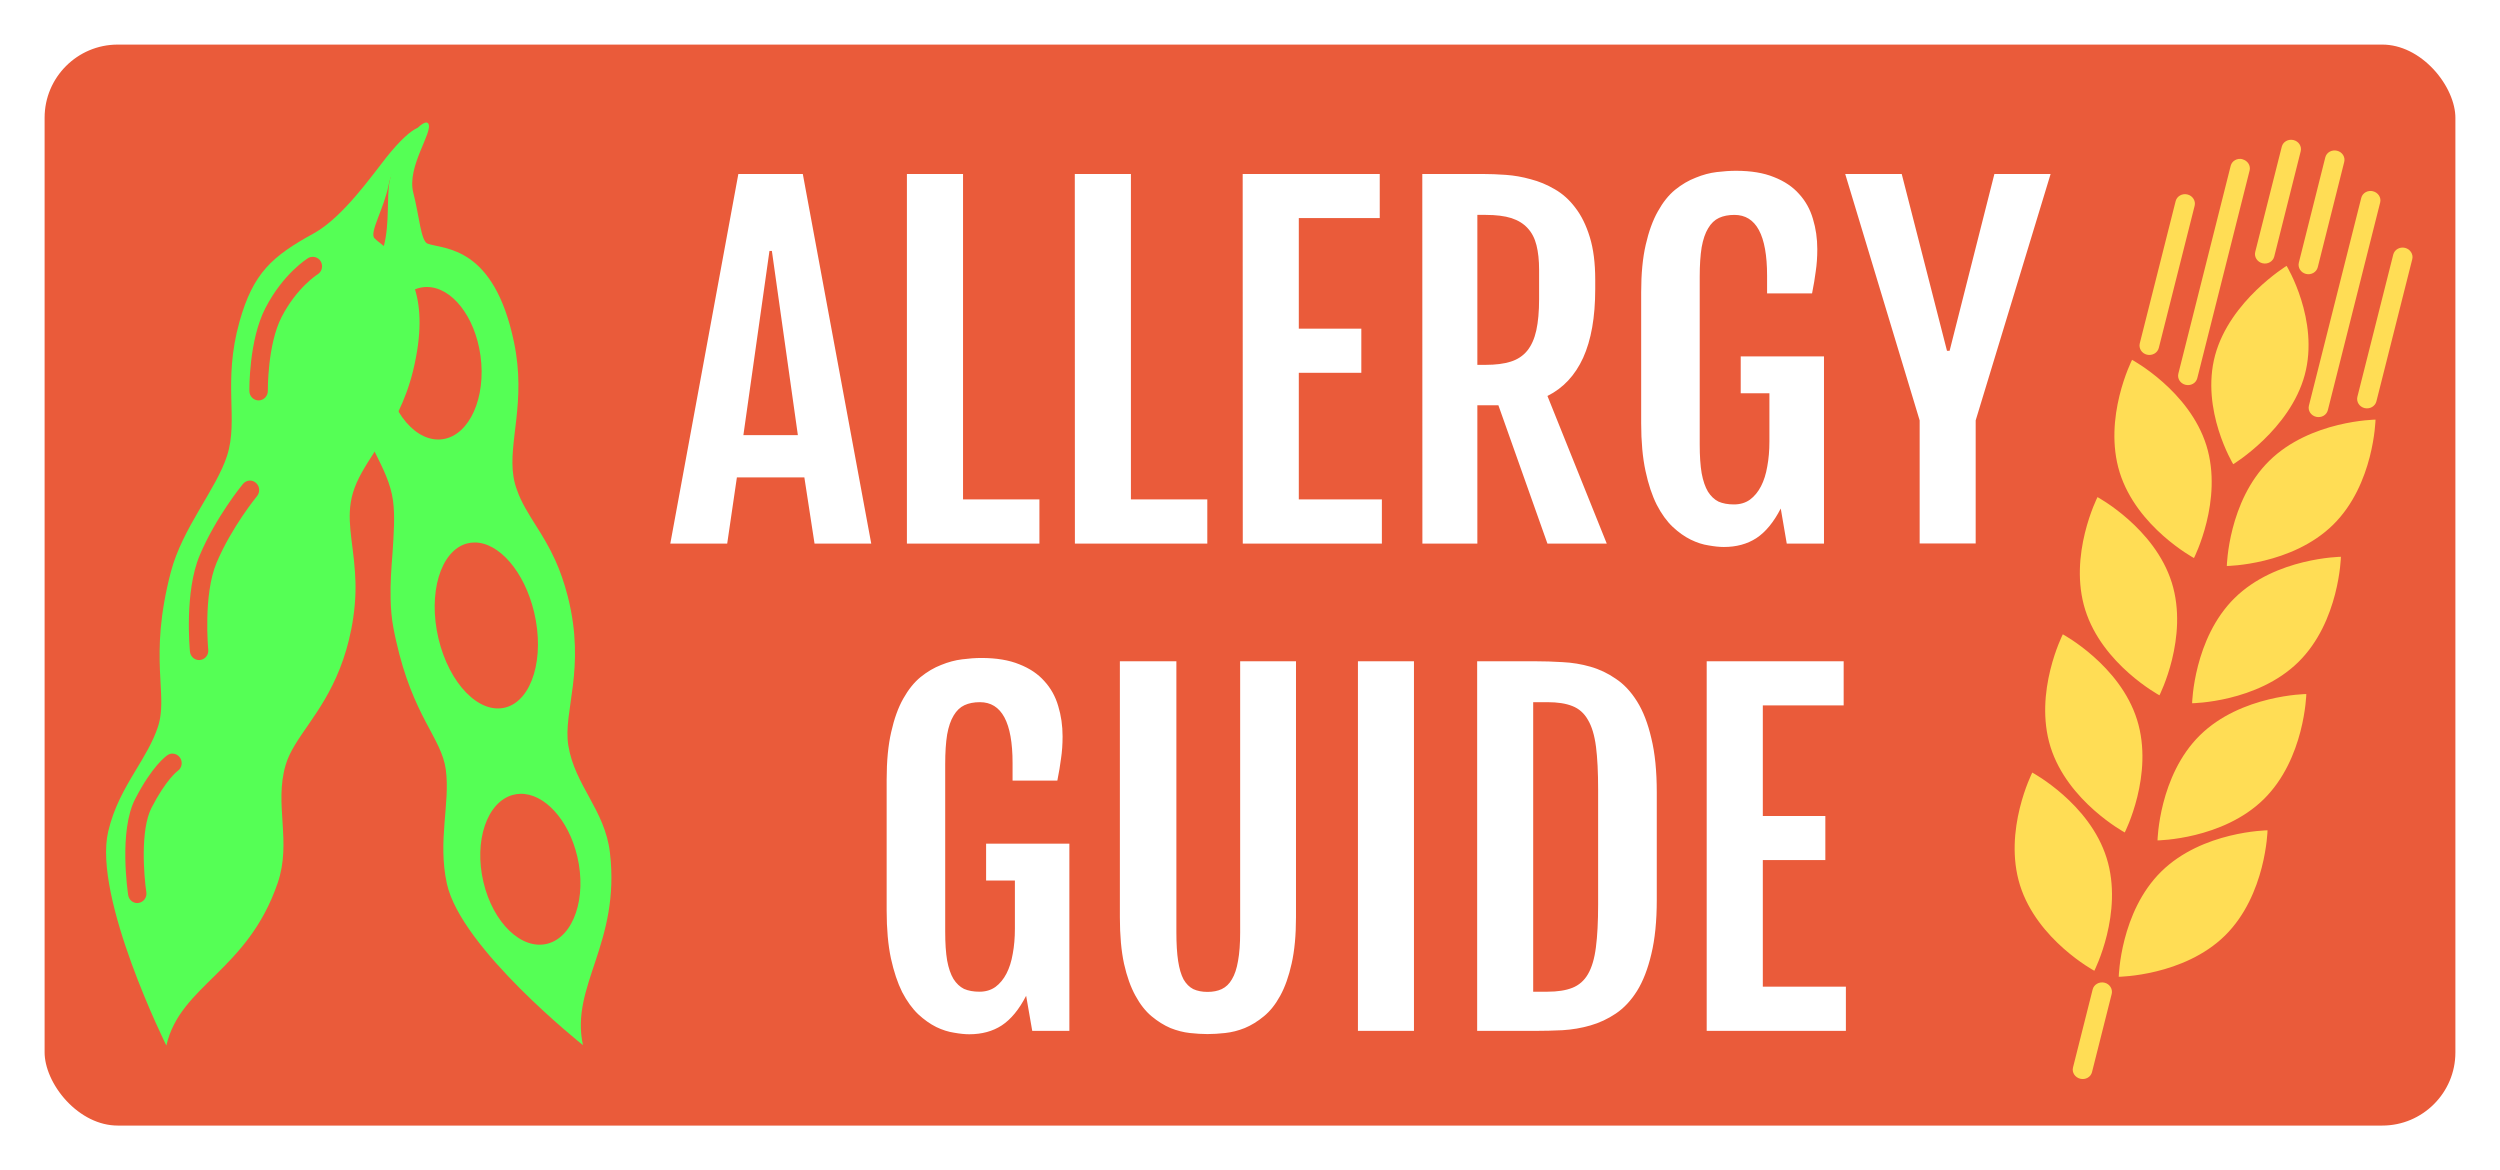
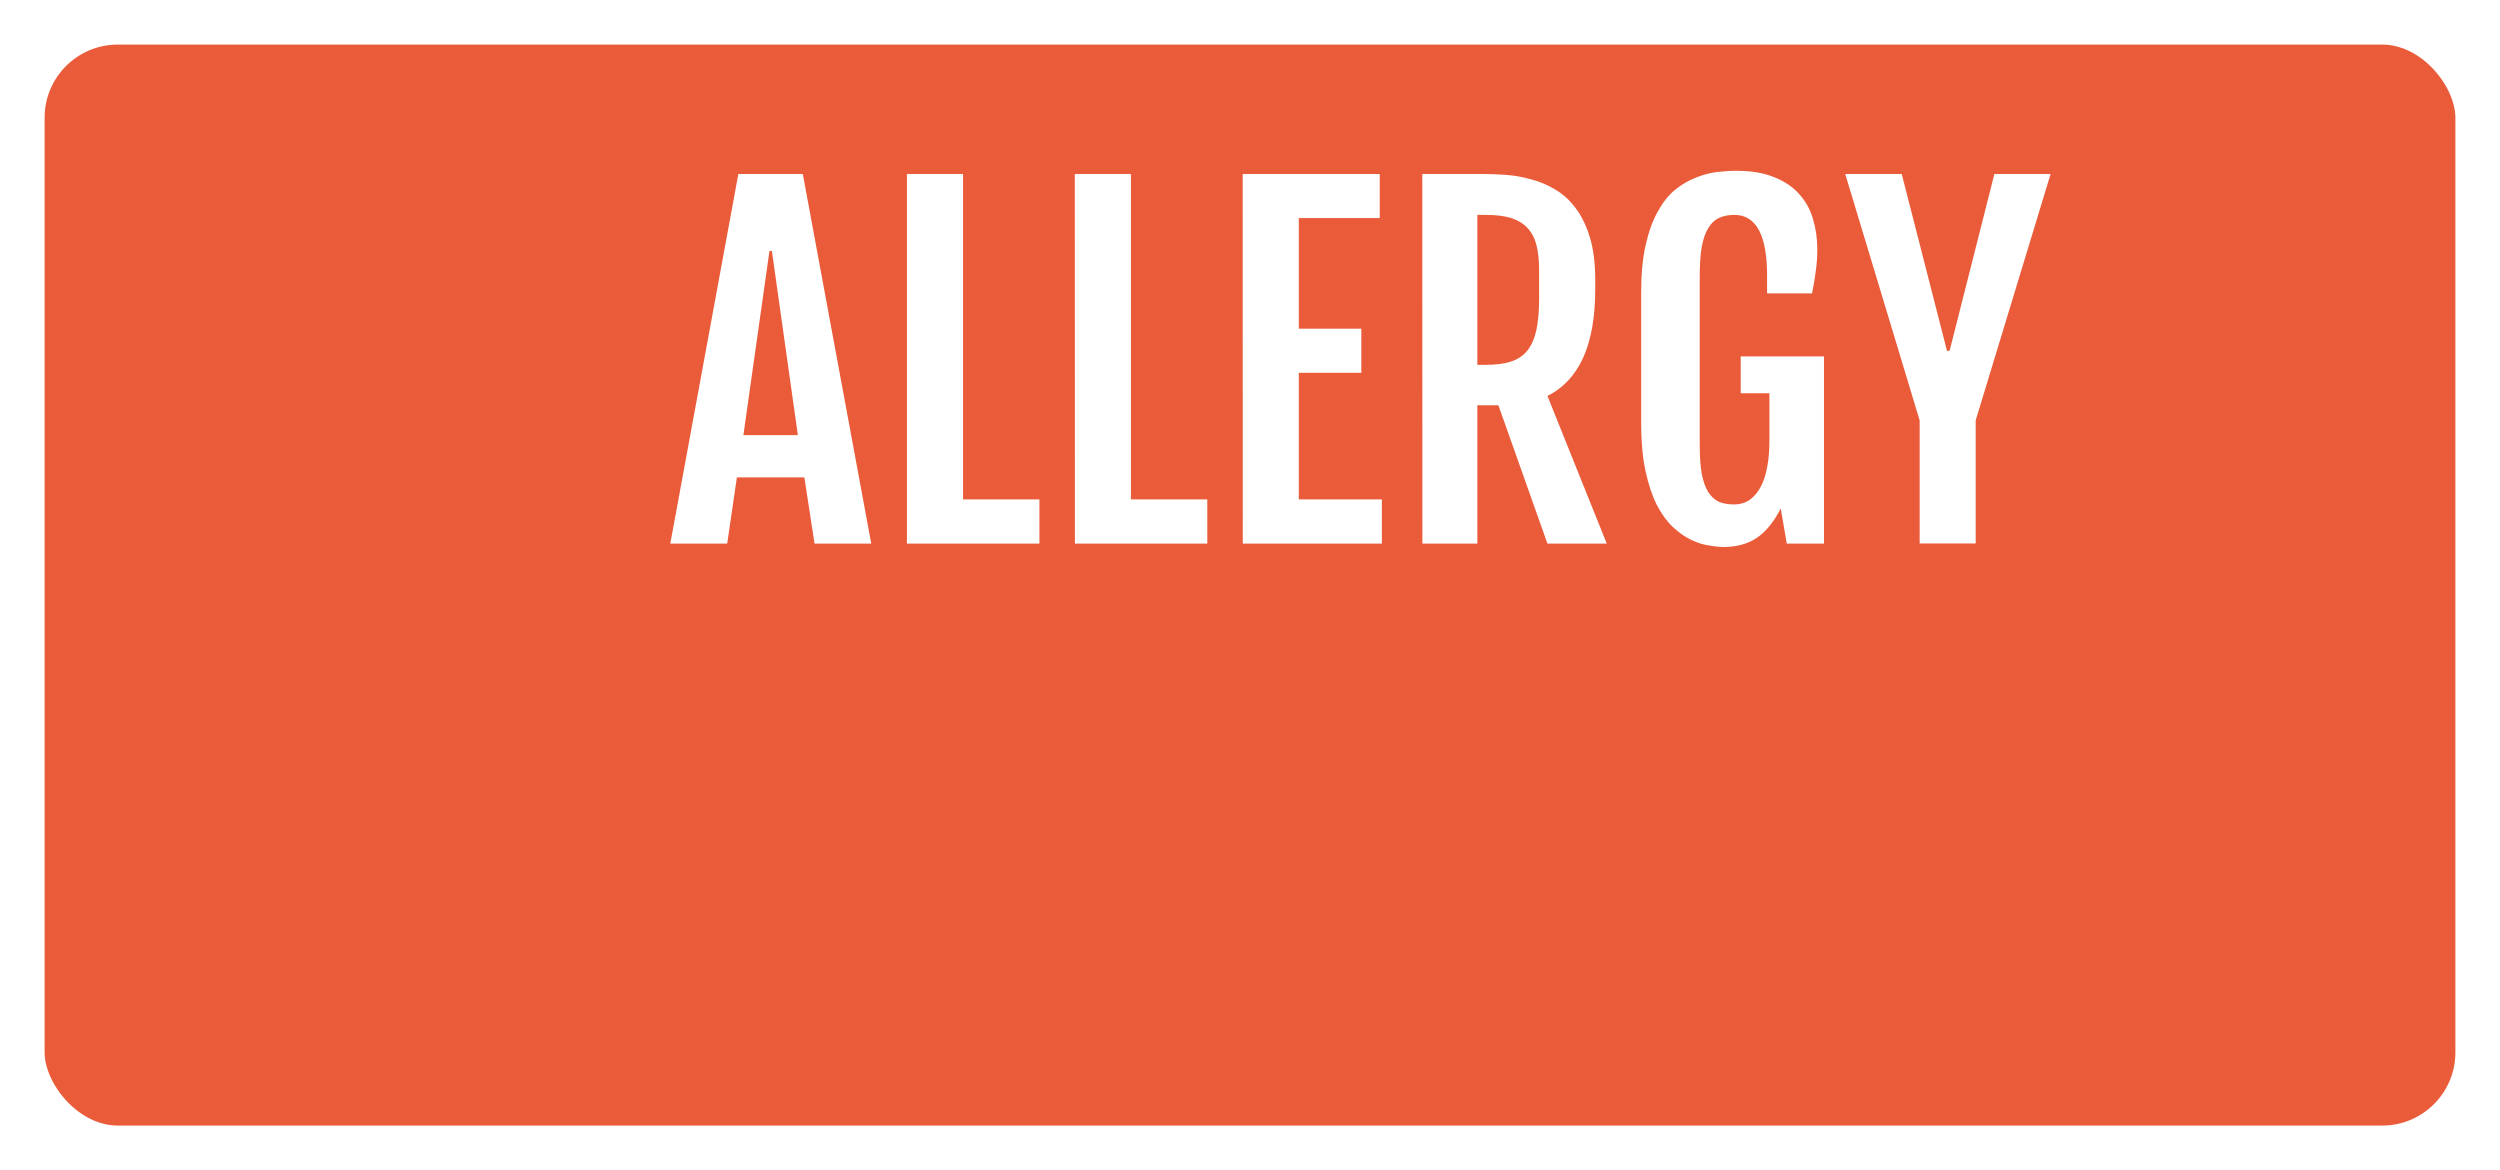
<svg xmlns="http://www.w3.org/2000/svg" xmlns:ns1="http://www.inkscape.org/namespaces/inkscape" xmlns:ns2="http://sodipodi.sourceforge.net/DTD/sodipodi-0.dtd" width="97.476" height="45.625" viewBox="0 0 25.791 12.072" version="1.1" id="svg1" xml:space="preserve" ns1:version="1.3.2 (091e20e, 2023-11-25)" ns2:docname="Allergy-Guide-Button.svg">
  <ns2:namedview id="namedview1" pagecolor="#ffffff" bordercolor="#666666" borderopacity="1.0" ns1:showpageshadow="2" ns1:pageopacity="0.0" ns1:pagecheckerboard="true" ns1:deskcolor="#d1d1d1" ns1:document-units="mm" ns1:zoom="4.8600863" ns1:cx="54.731538" ns1:cy="42.694715" ns1:window-width="1280" ns1:window-height="694" ns1:window-x="0" ns1:window-y="25" ns1:window-maximized="0" ns1:current-layer="text1" />
  <defs id="defs1">
    <filter style="color-interpolation-filters:sRGB" ns1:label="Drop Shadow" id="filter9" x="-0.067" y="-0.108" width="1.163" height="1.26">
      <feFlood result="flood" in="SourceGraphic" flood-opacity="0.4" flood-color="rgb(0,0,0)" id="feFlood8" />
      <feGaussianBlur result="blur" in="SourceGraphic" stdDeviation="0.2" id="feGaussianBlur8" />
      <feOffset result="offset" in="blur" dx="0.2" dy="0.2" id="feOffset8" />
      <feComposite result="comp1" operator="in" in="flood" in2="offset" id="feComposite8" />
      <feComposite result="fbSourceGraphic" operator="over" in="SourceGraphic" in2="comp1" id="feComposite9" />
      <feColorMatrix result="fbSourceGraphicAlpha" in="fbSourceGraphic" values="0 0 0 -1 0 0 0 0 -1 0 0 0 0 -1 0 0 0 0 1 0" id="feColorMatrix9" />
      <feFlood id="feFlood9" result="flood" in="fbSourceGraphic" flood-opacity="0.4" flood-color="rgb(0,0,0)" />
      <feGaussianBlur id="feGaussianBlur9" result="blur" in="fbSourceGraphic" stdDeviation="0.2" />
      <feOffset id="feOffset9" result="offset" in="blur" dx="0.2" dy="0.2" />
      <feComposite id="feComposite10" result="comp1" operator="in" in="flood" in2="offset" />
      <feComposite id="feComposite11" result="comp2" operator="over" in="fbSourceGraphic" in2="comp1" />
    </filter>
    <filter style="color-interpolation-filters:sRGB" ns1:label="Drop Shadow" id="filter13" x="-0.117" y="-0.05" width="1.283" height="1.12">
      <feFlood result="flood" in="SourceGraphic" flood-opacity="0.859" flood-color="rgb(0,0,0)" id="feFlood11" />
      <feGaussianBlur result="blur" in="SourceGraphic" stdDeviation="0.2" id="feGaussianBlur11" />
      <feOffset result="offset" in="blur" dx="0.2" dy="0.2" id="feOffset11" />
      <feComposite result="comp1" operator="in" in="flood" in2="offset" id="feComposite12" />
      <feComposite result="comp2" operator="over" in="SourceGraphic" in2="comp1" id="feComposite13" />
    </filter>
    <filter style="color-interpolation-filters:sRGB" ns1:label="Drop Shadow" id="filter17" x="-0.018" y="-0.01" width="1.047" height="1.026">
      <feFlood result="flood" in="SourceGraphic" flood-opacity="0.859" flood-color="rgb(0,0,0)" id="feFlood16" />
      <feGaussianBlur result="blur" in="SourceGraphic" stdDeviation="0.2" id="feGaussianBlur16" />
      <feOffset result="offset" in="blur" dx="0.3" dy="0.3" id="feOffset16" />
      <feComposite result="comp1" operator="in" in="flood" in2="offset" id="feComposite16" />
      <feComposite result="comp2" operator="over" in="SourceGraphic" in2="comp1" id="feComposite17" />
    </filter>
  </defs>
  <g ns1:label="Layer 1" ns1:groupmode="layer" id="layer1" transform="translate(8.35,0.679)">
    <rect style="fill:#ea5b3a;fill-opacity:1;stroke:#ffffff;stroke-width:0.46;stroke-linecap:round;stroke-linejoin:round;stroke-dasharray:none;stroke-opacity:1" id="rect17" width="25.331" height="11.612" x="-8.12" y="-0.449" rx="0.985" />
    <g id="text1" style="font-size:4.572px;line-height:5.027px;font-family:'Fjalla One';-inkscape-font-specification:'Fjalla One, Normal';fill:#ffffff;stroke-width:0.265;filter:url(#filter9)" aria-label="ALLERGY&#10;GUIDE">
      <path style="text-align:center;text-anchor:middle" d="m -1.133,0.716 h 0.665 L 0.238,4.529 H -0.347 L -0.452,3.846 H -1.148 l -0.1,0.683 h -0.587 z M -0.519,3.41 -0.787,1.51 h -0.025 L -1.081,3.41 Z M 0.606,0.716 H 1.185 V 4.073 H 1.973 V 4.529 H 0.606 Z m 1.732,0 H 2.917 V 4.073 H 3.705 V 4.529 H 2.339 Z m 1.732,0 H 5.484 V 1.171 H 4.649 V 2.312 H 5.294 V 2.767 H 4.649 v 1.306 h 0.857 V 4.529 H 4.071 Z m 1.853,0 h 0.627 q 0.107,0 0.234,0.009 0.129,0.009 0.257,0.045 0.129,0.033 0.248,0.103 0.121,0.069 0.212,0.19 0.094,0.121 0.15,0.304 0.056,0.181 0.056,0.44 v 0.096 q 0,0.435 -0.125,0.71 -0.125,0.272 -0.368,0.393 L 7.826,4.529 H 7.214 L 6.708,3.102 H 6.491 V 4.529 H 5.924 Z M 6.578,2.685 q 0.152,0 0.257,-0.033 0.105,-0.033 0.17,-0.112 0.065,-0.08 0.094,-0.21 0.029,-0.132 0.029,-0.324 V 1.705 q 0,-0.147 -0.027,-0.254 Q 7.074,1.343 7.009,1.274 6.946,1.205 6.842,1.171 6.737,1.138 6.578,1.138 H 6.491 V 2.685 Z M 9.034,4.564 q -0.067,0 -0.156,-0.016 Q 8.788,4.535 8.692,4.488 8.598,4.442 8.507,4.357 8.415,4.27 8.342,4.129 8.27,3.986 8.226,3.781 8.181,3.573 8.181,3.287 V 1.937 q 0,-0.288 0.047,-0.491 Q 8.275,1.24 8.353,1.102 8.431,0.961 8.531,0.879 8.634,0.796 8.744,0.754 q 0.109,-0.045 0.217,-0.058 0.107,-0.013 0.199,-0.013 0.232,0 0.391,0.065 0.161,0.063 0.259,0.174 0.1,0.109 0.143,0.257 0.045,0.147 0.045,0.313 0,0.123 -0.016,0.228 -0.013,0.103 -0.038,0.228 H 9.48 V 1.765 q 0,-0.627 -0.337,-0.627 -0.092,0 -0.159,0.031 -0.067,0.031 -0.112,0.107 -0.045,0.074 -0.067,0.196 -0.02,0.123 -0.02,0.306 v 1.728 q 0,0.179 0.02,0.297 0.022,0.118 0.065,0.19 0.045,0.071 0.109,0.103 0.067,0.029 0.159,0.029 0.096,0 0.165,-0.049 0.069,-0.051 0.114,-0.138 0.045,-0.087 0.065,-0.205 0.022,-0.118 0.022,-0.257 v -0.498 H 9.208 V 2.598 h 0.859 v 1.931 H 9.683 L 9.621,4.167 Q 9.512,4.379 9.369,4.473 9.228,4.564 9.034,4.564 Z M 11.054,3.258 10.286,0.716 h 0.583 l 0.467,1.824 h 0.027 l 0.462,-1.824 h 0.58 L 11.632,3.258 v 1.27 h -0.578 z" id="path21" />
-       <path style="text-align:center;text-anchor:middle" d="m 1.249,9.591 q -0.067,0 -0.156,-0.016 Q 1.004,9.562 0.908,9.516 0.814,9.469 0.722,9.384 0.631,9.297 0.557,9.156 0.486,9.013 0.441,8.808 0.397,8.6 0.397,8.315 V 6.964 q 0,-0.288 0.047,-0.491 Q 0.49,6.267 0.568,6.129 0.647,5.988 0.747,5.906 0.85,5.823 0.959,5.781 1.069,5.736 1.176,5.723 1.283,5.709 1.374,5.709 q 0.232,0 0.391,0.065 0.161,0.063 0.259,0.174 0.1,0.109 0.143,0.257 0.045,0.147 0.045,0.313 0,0.123 -0.016,0.228 -0.013,0.103 -0.038,0.228 H 1.696 V 6.792 q 0,-0.627 -0.337,-0.627 -0.092,0 -0.159,0.031 -0.067,0.031 -0.112,0.107 -0.045,0.074 -0.067,0.196 -0.02,0.123 -0.02,0.306 v 1.728 q 0,0.179 0.02,0.297 0.022,0.118 0.065,0.19 0.045,0.071 0.109,0.103 0.067,0.029 0.159,0.029 0.096,0 0.165,-0.049 0.069,-0.051 0.114,-0.138 0.045,-0.087 0.065,-0.205 0.022,-0.118 0.022,-0.257 v -0.498 H 1.423 V 7.625 h 0.859 v 1.931 H 1.899 L 1.836,9.194 Q 1.727,9.406 1.584,9.5 1.444,9.591 1.249,9.591 Z M 2.803,5.743 H 3.386 V 8.538 q 0,0.179 0.018,0.297 0.018,0.118 0.056,0.19 0.04,0.069 0.1,0.1 0.063,0.029 0.147,0.029 0.085,0 0.147,-0.029 Q 3.919,9.094 3.959,9.024 4.002,8.953 4.022,8.835 4.044,8.716 4.044,8.538 V 5.743 h 0.576 v 2.641 q 0,0.279 -0.045,0.478 Q 4.531,9.06 4.457,9.194 4.384,9.328 4.288,9.406 4.194,9.484 4.091,9.527 q -0.1,0.04 -0.201,0.051 -0.1,0.011 -0.183,0.011 -0.083,0 -0.183,-0.011 Q 3.426,9.567 3.325,9.527 3.225,9.484 3.131,9.406 3.037,9.328 2.964,9.194 2.89,9.06 2.846,8.864 2.803,8.665 2.803,8.384 Z m 2.456,0 H 5.837 V 9.556 H 5.259 Z m 1.23,0 h 0.601 q 0.136,0 0.281,0.009 0.147,0.007 0.286,0.047 0.141,0.04 0.263,0.125 0.125,0.083 0.219,0.234 0.094,0.15 0.147,0.38 0.056,0.228 0.056,0.558 v 1.107 q 0,0.33 -0.056,0.56 -0.054,0.23 -0.147,0.38 -0.094,0.15 -0.219,0.234 -0.123,0.083 -0.263,0.123 -0.138,0.04 -0.286,0.049 -0.145,0.007 -0.281,0.007 H 6.489 Z M 7.214,9.152 q 0.156,0 0.257,-0.04 Q 7.574,9.071 7.632,8.971 7.692,8.868 7.714,8.694 7.737,8.518 7.737,8.25 V 7.067 q 0,-0.268 -0.022,-0.442 Q 7.692,6.448 7.632,6.348 7.574,6.245 7.471,6.205 7.371,6.165 7.214,6.165 H 7.067 V 9.152 Z M 8.857,5.743 h 1.413 v 0.455 H 9.436 V 7.339 H 10.081 V 7.794 H 9.436 V 9.1 H 10.293 V 9.556 H 8.857 Z" id="path22" />
    </g>
-     <path id="path606" style="fill:#ffdd55;fill-opacity:1;fill-rule:nonzero;stroke:none;stroke-width:0.072;filter:url(#filter13)" d="m 15.111,0.566 c -0.054,-0.013 -0.108,0.017 -0.121,0.068 L 14.716,1.72 c -0.013,0.051 0.021,0.104 0.075,0.117 0.054,0.013 0.108,-0.018 0.121,-0.069 l 0.273,-1.086 c 0.013,-0.051 -0.02,-0.103 -0.074,-0.116 z m 0.449,0.11 c -0.054,-0.013 -0.108,0.017 -0.121,0.068 L 15.166,1.83 c -0.013,0.051 0.02,0.104 0.074,0.117 0.054,0.013 0.108,-0.018 0.121,-0.069 l 0.273,-1.086 c 0.013,-0.051 -0.02,-0.103 -0.074,-0.116 z m -0.976,0.087 c -0.054,-0.013 -0.108,0.017 -0.121,0.068 L 13.923,2.975 c -0.013,0.051 0.02,0.103 0.074,0.116 0.054,0.013 0.108,-0.017 0.121,-0.068 l 0.54,-2.143 c 0.013,-0.051 -0.021,-0.103 -0.075,-0.116 z m 1.347,0.331 c -0.054,-0.013 -0.108,0.017 -0.121,0.068 l -0.54,2.143 c -0.013,0.051 0.02,0.103 0.074,0.116 0.054,0.013 0.108,-0.017 0.121,-0.068 l 0.54,-2.143 c 0.013,-0.051 -0.021,-0.103 -0.075,-0.116 z m -1.915,0.033 c -0.054,-0.013 -0.108,0.018 -0.121,0.069 l -0.37,1.467 c -0.013,0.051 0.02,0.104 0.074,0.117 0.054,0.013 0.109,-0.018 0.122,-0.069 l 0.37,-1.467 c 0.013,-0.051 -0.021,-0.104 -0.075,-0.117 z m 2.245,0.551 c -0.054,-0.013 -0.108,0.018 -0.121,0.069 l -0.37,1.467 c -0.013,0.051 0.02,0.104 0.074,0.117 0.054,0.013 0.109,-0.018 0.122,-0.069 l 0.37,-1.467 c 0.013,-0.051 -0.021,-0.104 -0.075,-0.117 z m -1.22,0.185 c 0,0 -0.586,0.358 -0.739,0.923 -0.152,0.565 0.187,1.124 0.187,1.124 0,0 0.586,-0.357 0.738,-0.922 0.152,-0.565 -0.187,-1.124 -0.187,-1.124 z m -1.596,0.971 c 0,0 -0.303,0.597 -0.127,1.162 0.177,0.565 0.766,0.882 0.766,0.882 0,0 0.304,-0.597 0.128,-1.162 -0.177,-0.565 -0.767,-0.883 -0.767,-0.883 z m 2.512,0.616 c 0,0 -0.672,0.008 -1.096,0.425 -0.424,0.417 -0.438,1.085 -0.438,1.085 0,0 0.672,-0.008 1.096,-0.425 0.424,-0.417 0.438,-1.085 0.438,-1.085 z m -2.868,0.799 c 0,0 -0.304,0.598 -0.127,1.163 0.177,0.565 0.766,0.882 0.766,0.882 0,0 0.304,-0.598 0.127,-1.163 C 13.678,4.567 13.088,4.249 13.088,4.249 Z m 2.512,0.616 c 0,0 -0.673,0.008 -1.097,0.425 -0.424,0.417 -0.439,1.086 -0.439,1.086 0,0 0.672,-0.008 1.096,-0.425 0.424,-0.417 0.439,-1.086 0.439,-1.086 z M 12.731,5.665 c 0,0 -0.303,0.597 -0.127,1.162 0.177,0.564 0.766,0.882 0.766,0.882 0,0 0.304,-0.597 0.127,-1.162 C 13.321,5.983 12.731,5.665 12.731,5.665 Z m 2.512,0.616 c 0,0 -0.673,0.008 -1.097,0.425 -0.424,0.417 -0.438,1.085 -0.438,1.085 0,0 0.672,-0.008 1.096,-0.425 0.424,-0.417 0.439,-1.085 0.439,-1.085 z m -2.827,0.81 c 0,0 -0.303,0.597 -0.127,1.162 0.177,0.565 0.767,0.883 0.767,0.883 0,0 0.304,-0.598 0.127,-1.163 C 13.007,7.409 12.417,7.092 12.417,7.092 Z M 14.843,7.687 c 0,0 -0.672,0.008 -1.096,0.425 -0.424,0.417 -0.439,1.086 -0.439,1.086 0,0 0.672,-0.008 1.096,-0.425 C 14.828,8.355 14.843,7.687 14.843,7.687 Z m -1.682,1.572 c -0.054,-0.013 -0.109,0.018 -0.122,0.069 l -0.203,0.806 c -0.013,0.051 0.021,0.103 0.075,0.116 0.054,0.013 0.108,-0.017 0.121,-0.068 l 0.203,-0.806 c 0.013,-0.051 -0.02,-0.104 -0.074,-0.117 z" />
    <g id="g4" transform="matrix(0.194,0,0,0.199,-26.818,-24.067)" style="fill:#55ff55;fill-opacity:1;filter:url(#filter17)">
-       <path id="path732" style="fill:#55ff55;fill-opacity:1;fill-rule:nonzero;stroke:none;stroke-width:0.352" d="m 117.582,123.581 c -0.11,-0.013 -0.283,0.089 -0.485,0.283 h -0.008 c -0.517,0.491 -1.204,1.538 -1.458,2.685 -0.005,0.015 -0.007,0.033 -0.012,0.049 -0.175,0.848 0.009,2.176 -0.311,3.38 -0.098,0.377 -0.249,0.743 -0.477,1.078 -1.36,2.011 -1.844,3.209 -1.389,5.747 0.3,1.685 0.866,2.843 1.377,3.84 0.45,0.884 0.854,1.648 0.977,2.548 0.109,0.786 0.039,1.72 -0.028,2.718 -0.062,0.76 -0.121,1.559 -0.101,2.35 0.01,0.517 0.052,1.026 0.149,1.522 0.041,0.222 0.09,0.435 0.137,0.642 0.904,3.975 2.416,5.04 2.649,6.7 0.243,1.767 -0.445,3.668 0.057,5.916 0.755,3.36 7.237,8.371 7.237,8.371 -0.687,-3.085 2.002,-5.263 1.434,-9.983 -0.268,-2.217 -1.866,-3.469 -2.213,-5.553 -0.294,-1.784 0.952,-3.931 -0.024,-7.709 -0.192,-0.734 -0.418,-1.353 -0.666,-1.886 -0.331,-0.713 -0.694,-1.285 -1.03,-1.801 -0.404,-0.631 -0.77,-1.186 -0.998,-1.817 -0.088,-0.227 -0.157,-0.464 -0.198,-0.723 -0.294,-1.784 0.689,-3.853 0.032,-6.95 -1.065,-5.018 -3.687,-4.825 -4.592,-5.125 -0.367,-0.124 -0.448,-1.441 -0.767,-2.641 -0.362,-1.364 1.08,-3.161 0.796,-3.59 -0.021,-0.031 -0.052,-0.048 -0.089,-0.052 z m 0.016,8.525 c 1.313,-5.6e-4 2.556,1.518 2.847,3.554 0.311,2.172 -0.577,4.112 -1.983,4.333 -1.406,0.219 -2.799,-1.362 -3.11,-3.534 -0.31,-2.172 0.577,-4.113 1.983,-4.333 0.088,-0.014 0.175,-0.02 0.263,-0.02 z m 2.524,13.246 c 1.298,-0.014 2.662,1.496 3.178,3.622 0.571,2.347 -0.105,4.552 -1.51,4.927 -1.406,0.374 -3.007,-1.224 -3.578,-3.57 -0.569,-2.346 0.105,-4.552 1.51,-4.927 0.132,-0.035 0.266,-0.051 0.4,-0.052 z m 2.435,13.028 c 1.266,-0.034 2.572,1.321 3.037,3.251 0.514,2.129 -0.189,4.15 -1.567,4.515 -1.379,0.365 -2.912,-1.066 -3.425,-3.194 -0.513,-2.129 0.189,-4.15 1.567,-4.515 0.129,-0.034 0.257,-0.053 0.388,-0.057 z" />
-       <path id="path740" style="fill:#55ff55;fill-opacity:1;fill-rule:nonzero;stroke:none;stroke-width:0.352" d="m 117.227,123.836 c -0.039,0.002 -0.08,0.011 -0.129,0.028 h -0.008 c -0.336,0.13 -0.913,0.622 -1.652,1.526 -0.734,0.895 -2.302,3.101 -3.853,3.933 -2.211,1.184 -3.225,2.047 -3.954,4.579 -0.905,3.163 -0.037,5.073 -0.662,6.954 -0.574,1.737 -2.378,3.746 -2.988,6.021 -0.61,2.274 -0.632,3.854 -0.582,5.084 0.037,0.909 0.119,1.625 0.04,2.282 -0.026,0.227 -0.072,0.445 -0.145,0.662 -0.268,0.795 -0.731,1.525 -1.212,2.306 -0.563,0.91 -1.139,1.89 -1.434,3.126 -0.817,3.422 3.093,11.093 3.093,11.093 0.744,-3.147 4.308,-3.845 5.92,-8.424 0.755,-2.151 -0.197,-4.06 0.424,-6.122 0.429,-1.417 1.906,-2.58 2.883,-4.999 0.243,-0.599 0.455,-1.276 0.61,-2.051 0.041,-0.207 0.079,-0.41 0.105,-0.606 0.134,-0.894 0.14,-1.66 0.089,-2.342 -0.109,-1.639 -0.502,-2.804 -0.109,-4.107 0.218,-0.723 0.659,-1.387 1.155,-2.136 0.414,-0.61 0.864,-1.278 1.268,-2.084 v -0.004 c 0.3,-0.61 0.573,-1.303 0.775,-2.104 0.475,-1.903 0.41,-3.244 0.105,-4.216 -0.372,-1.194 -1.117,-1.824 -1.66,-2.253 -0.196,-0.155 -0.374,-0.281 -0.493,-0.4 -0.3,-0.284 0.509,-1.536 0.751,-2.782 0.016,-0.067 0.032,-0.135 0.052,-0.202 0.005,-0.015 0.007,-0.033 0.012,-0.049 0.408,-1.267 1.877,-2.044 1.805,-2.54 -0.02,-0.124 -0.093,-0.181 -0.21,-0.174 z m -5.714,6.708 c 0.173,-0.006 0.346,0.079 0.44,0.238 0.138,0.233 0.062,0.533 -0.17,0.67 -0.019,0.012 -1.101,0.678 -1.91,2.205 -0.76,1.435 -0.736,3.808 -0.735,3.832 0.002,0.269 -0.215,0.493 -0.485,0.497 h -0.008 c -0.267,0 -0.486,-0.217 -0.489,-0.485 -0.002,-0.107 -0.026,-2.643 0.852,-4.301 0.948,-1.791 2.22,-2.561 2.274,-2.593 0.073,-0.043 0.151,-0.062 0.23,-0.065 z m -3.364,11.598 c 0.125,-0.01 0.252,0.029 0.355,0.117 0.207,0.175 0.231,0.484 0.057,0.691 -0.013,0.015 -1.347,1.601 -2.148,3.449 -0.72,1.66 -0.446,4.482 -0.444,4.511 0.028,0.268 -0.167,0.506 -0.436,0.533 -0.016,0.002 -0.036,0.004 -0.052,0.004 -0.248,0 -0.459,-0.189 -0.485,-0.44 -0.012,-0.126 -0.301,-3.1 0.521,-4.995 0.861,-1.984 2.239,-3.627 2.298,-3.695 0.087,-0.103 0.211,-0.163 0.335,-0.174 z m -4.071,14.154 c 0.157,0.003 0.308,0.084 0.4,0.226 0.145,0.225 0.086,0.527 -0.137,0.674 -0.024,0.017 -0.618,0.452 -1.389,1.91 -0.604,1.142 -0.404,3.544 -0.275,4.373 0.041,0.267 -0.141,0.515 -0.408,0.557 -0.025,0.004 -0.052,0.008 -0.077,0.008 -0.238,0 -0.443,-0.174 -0.481,-0.416 -0.02,-0.135 -0.507,-3.32 0.372,-4.979 0.909,-1.72 1.64,-2.222 1.72,-2.274 0.085,-0.055 0.18,-0.083 0.275,-0.081 z" />
      <path d="m 108.434,143.947 c 0.002,0 0.003,0 0.004,0.001 0,-0.008 -0.001,-0.013 -0.001,-0.021 -2.6e-4,0.007 -0.002,0.015 -0.003,0.02" style="fill:#55ff55;fill-opacity:1;fill-rule:nonzero;stroke:none;stroke-width:0.352" id="path742" ns1:connector-curvature="0" />
-       <path d="m 108.436,143.905 c -0.001,0.007 0.002,0.015 2.7e-4,0.023 0.002,-0.015 0.006,-0.034 0.01,-0.057 -0.008,0.006 -0.013,0.015 -0.011,0.035" style="fill:#55ff55;fill-opacity:1;fill-rule:nonzero;stroke:none;stroke-width:0.352" id="path744" ns1:connector-curvature="0" />
    </g>
  </g>
</svg>